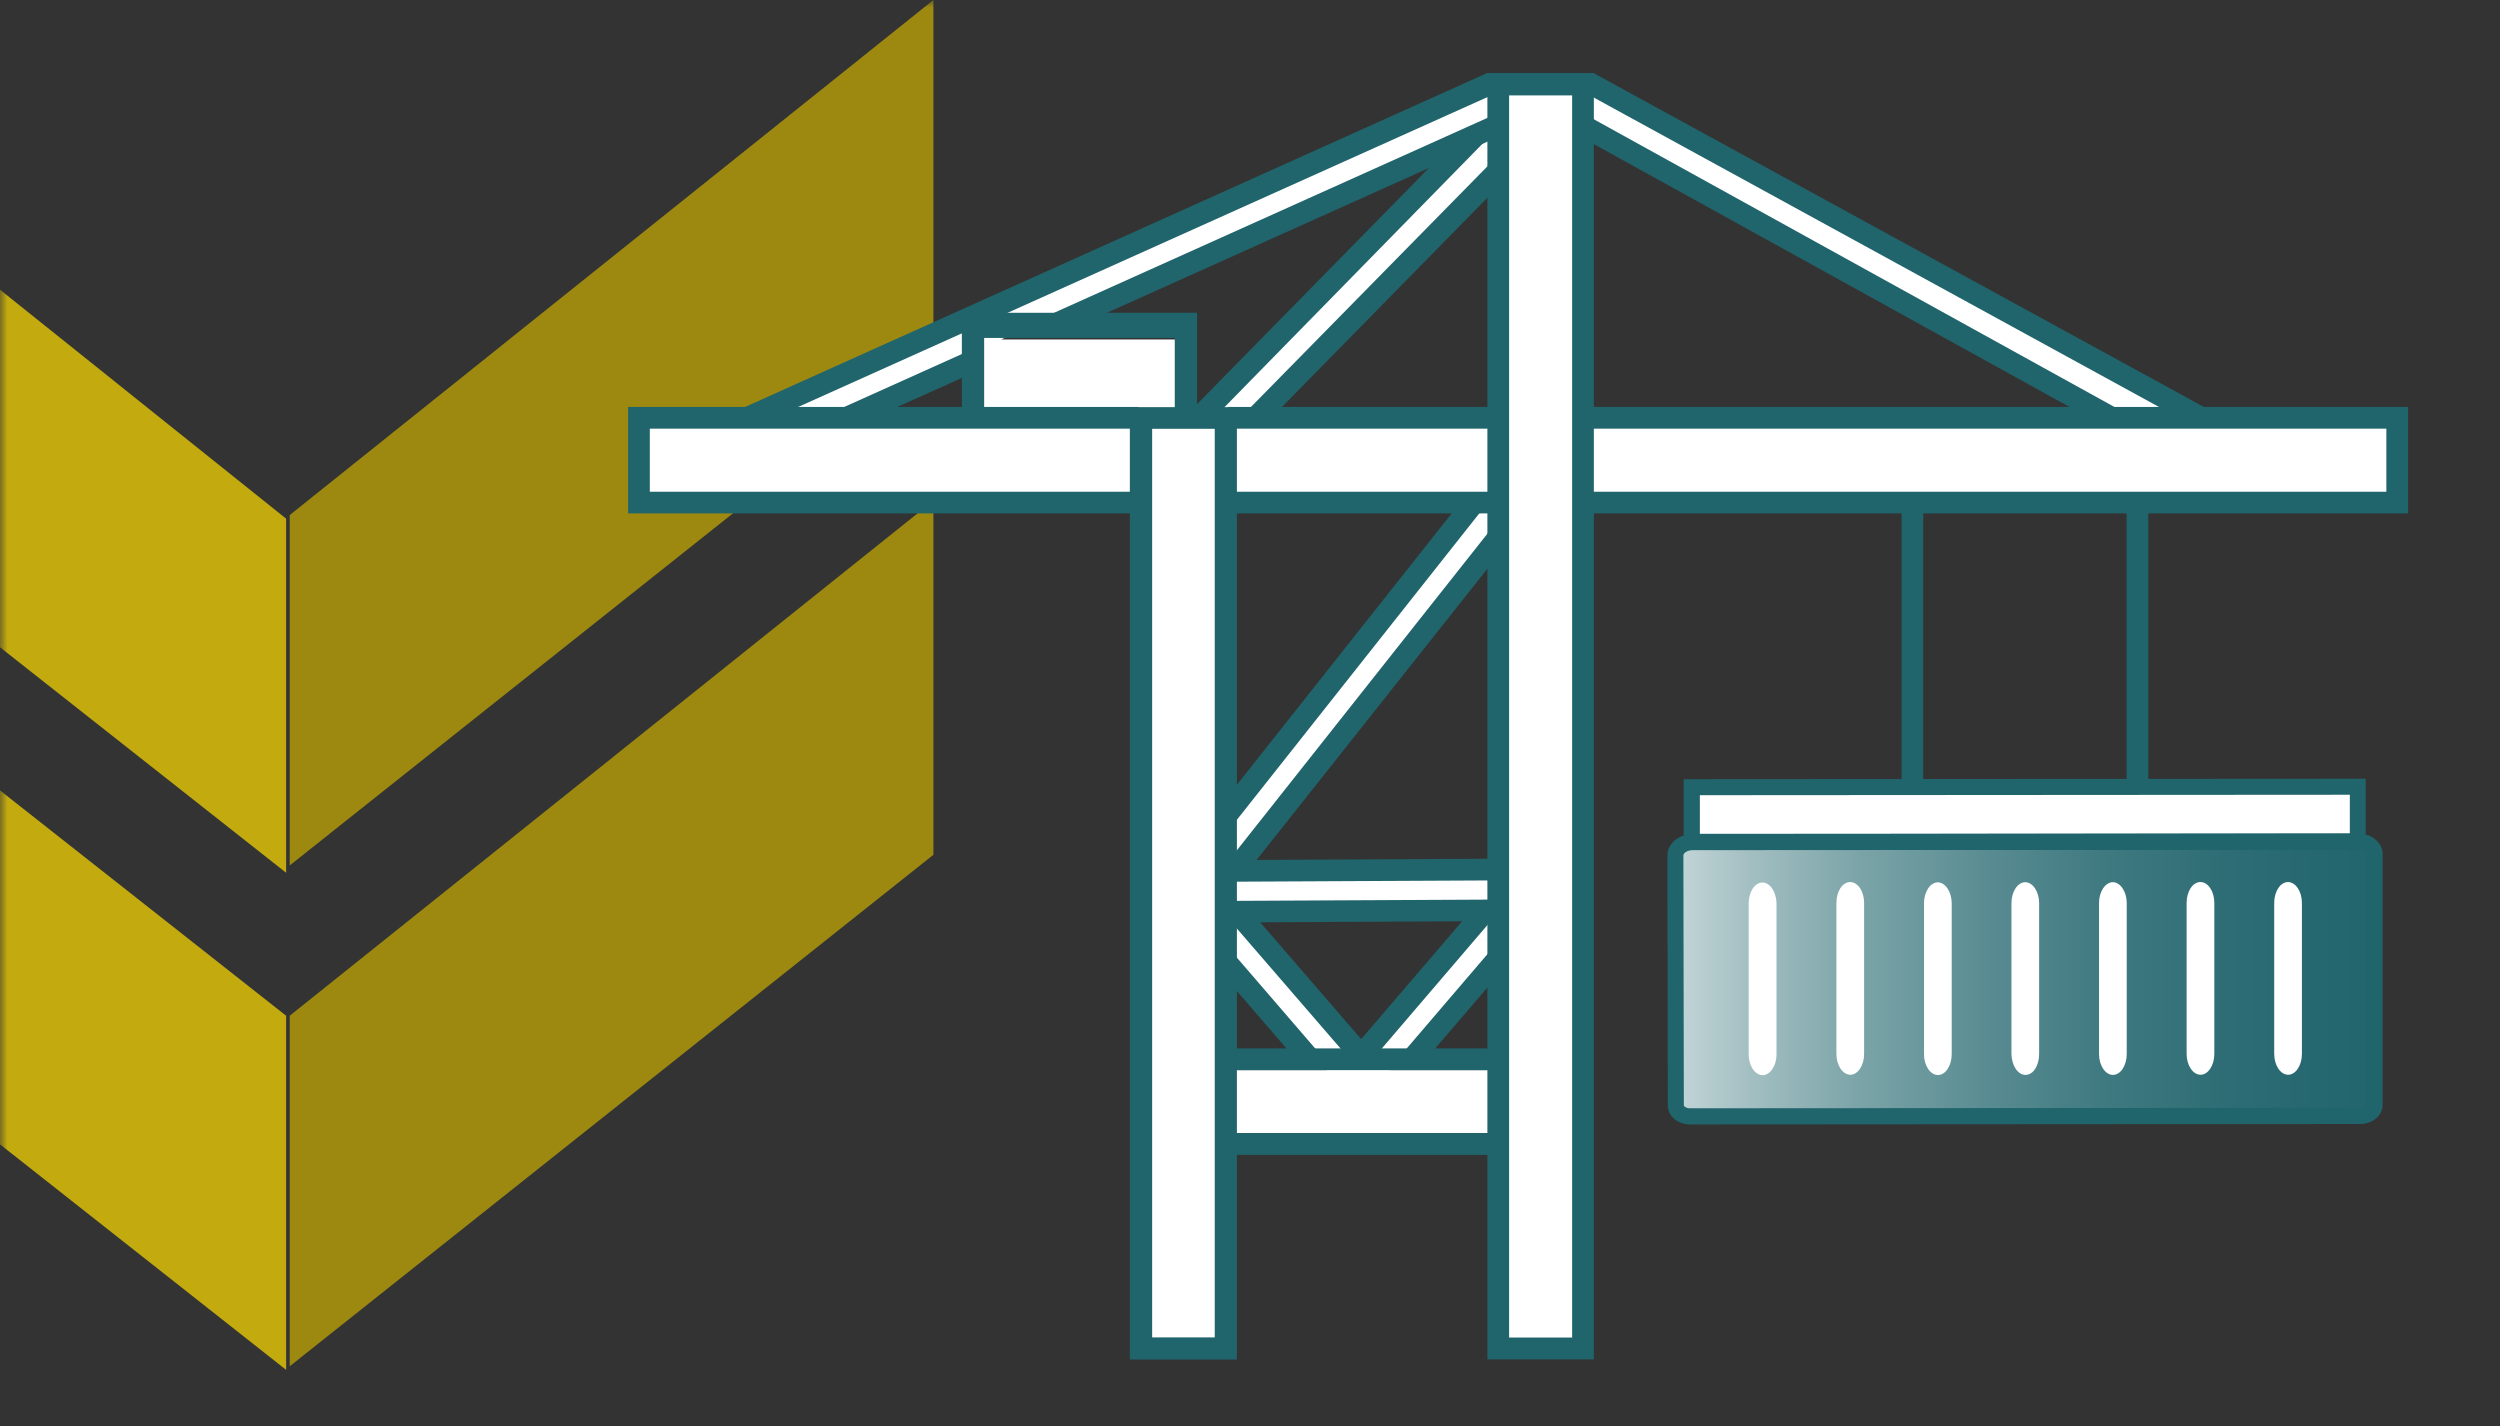
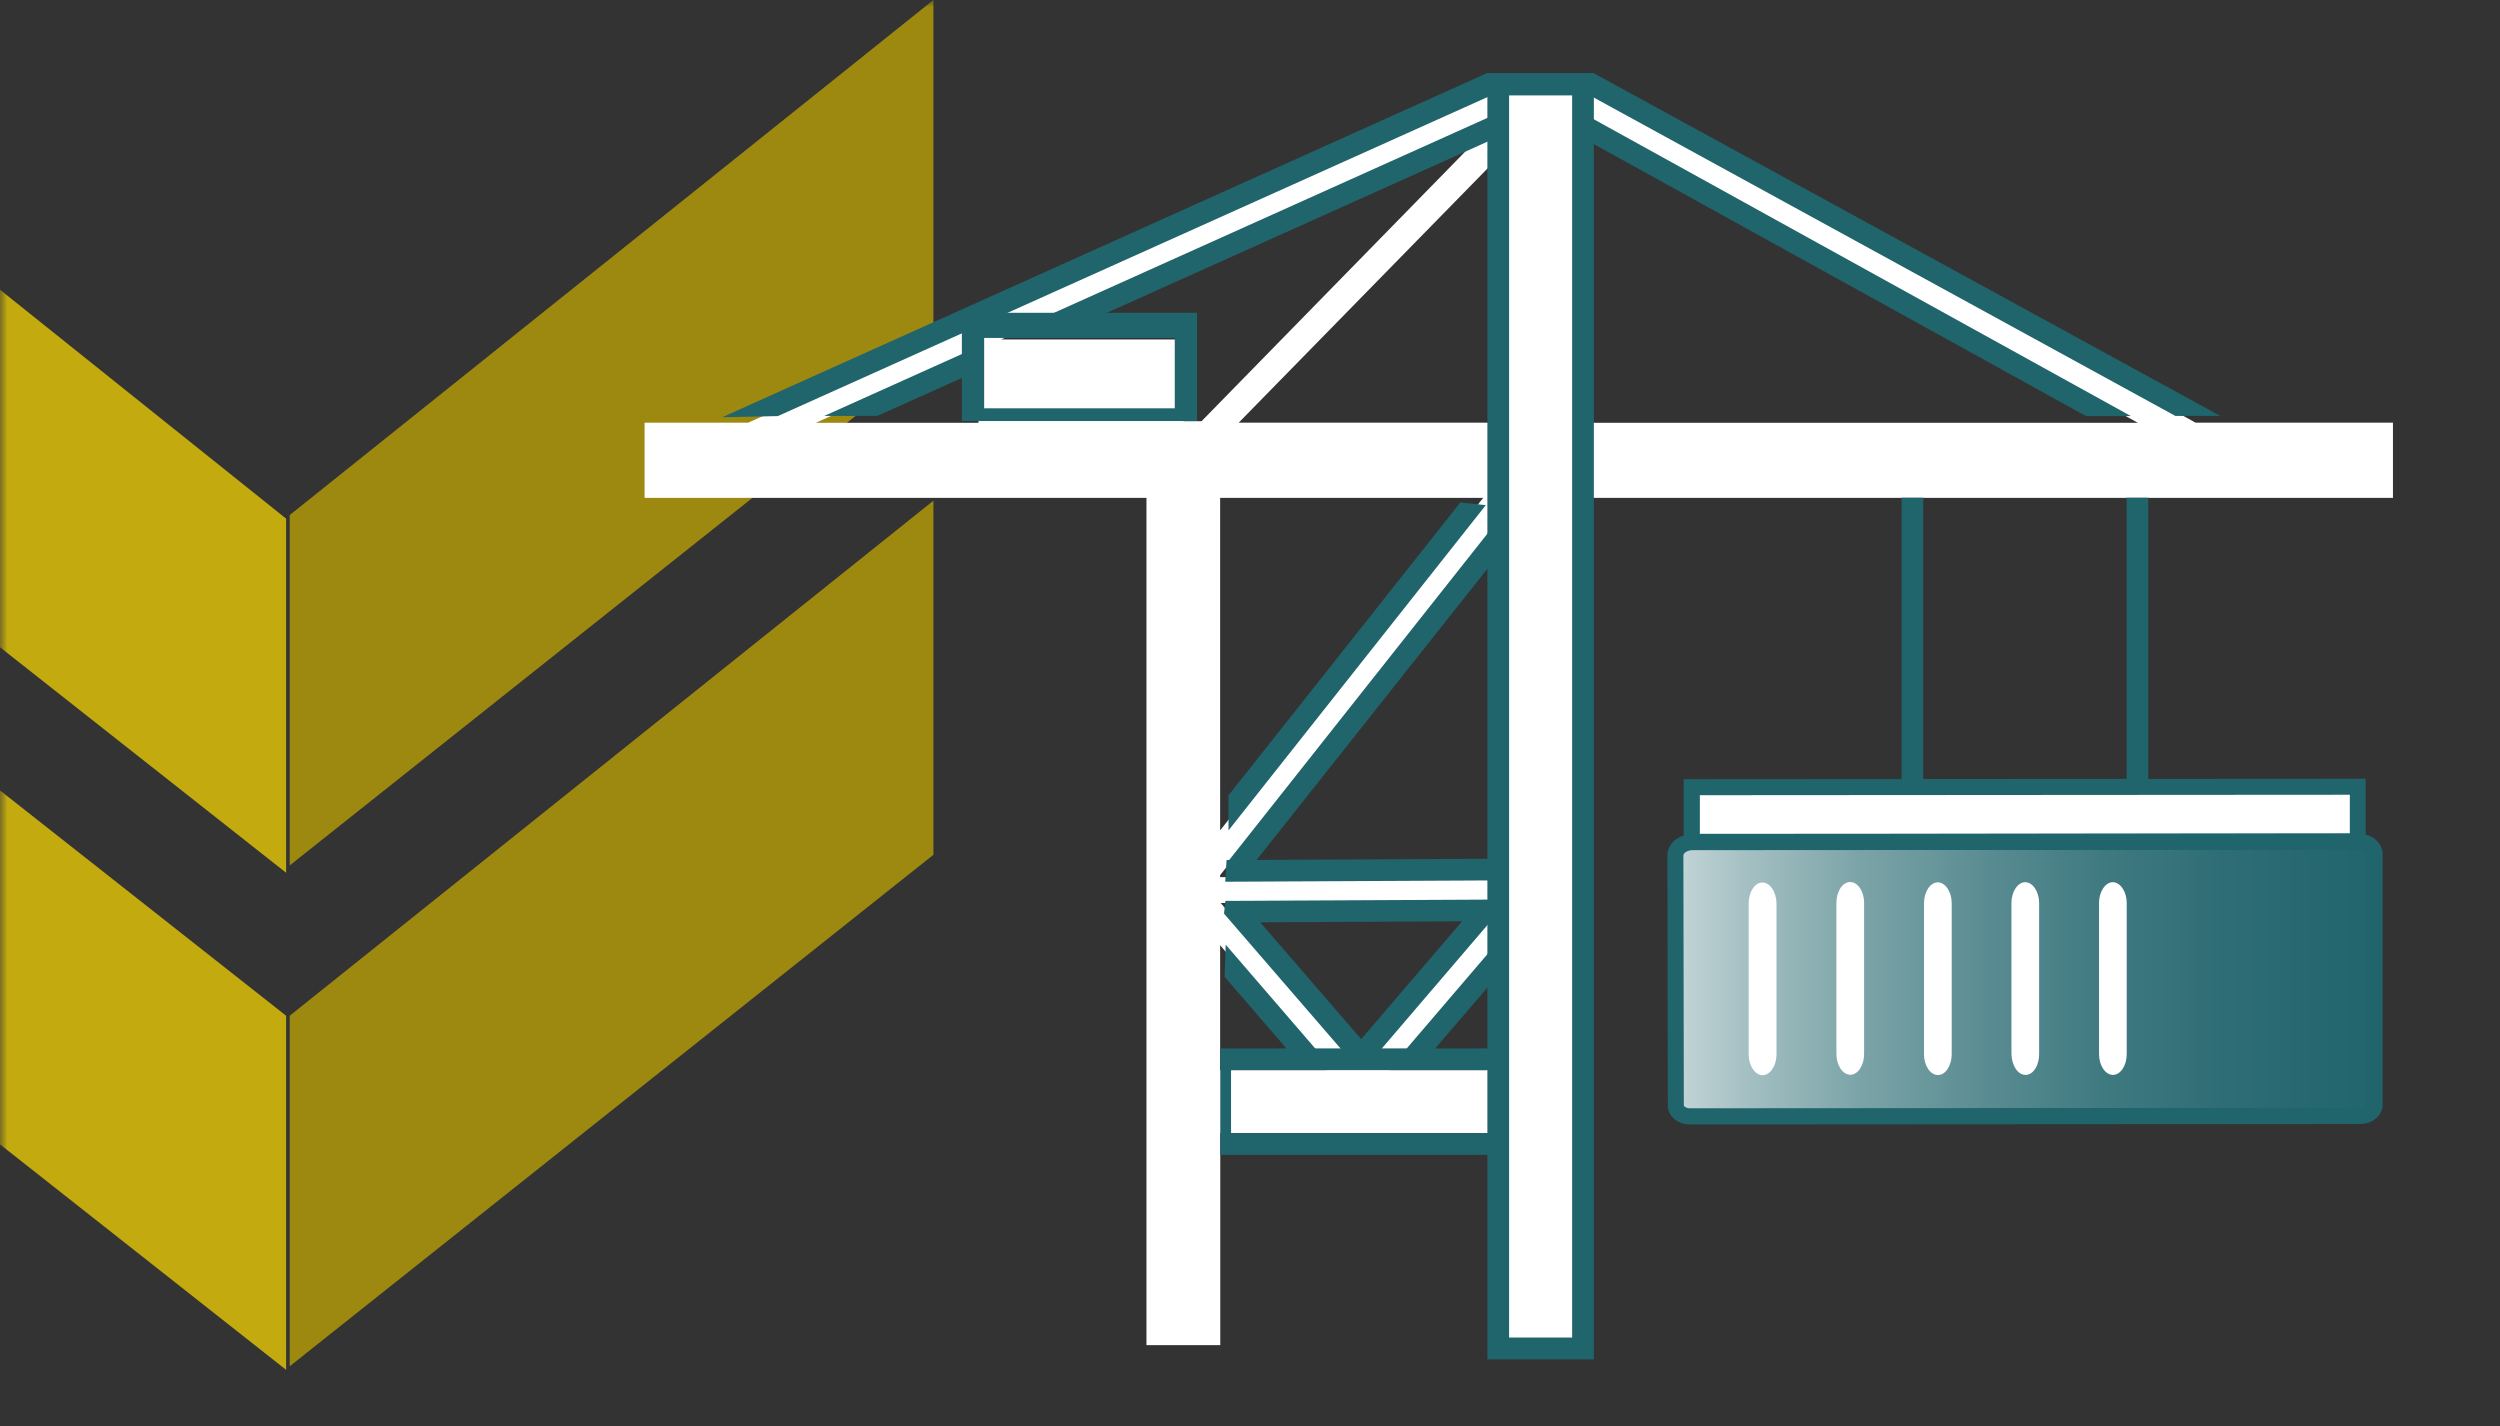
<svg xmlns="http://www.w3.org/2000/svg" id="Layer_2" data-name="Layer 2" viewBox="0 0 166.97 95.25">
  <rect x="0" y="0" width="166.97" height="95.25" fill="#333333" stroke="none" />
  <defs>
    <style>
      .cls-1 {
        fill: none;
      }

      .cls-2 {
        mask: url(#mask);
      }

      .cls-3 {
        fill: #caae01;
      }

      .cls-4 {
        fill: url(#Naamloos_verloop_19);
      }

      .cls-5 {
        fill: #20646c;
      }

      .cls-6 {
        fill: #fff;
      }

      .cls-7 {
        opacity: .7;
      }

      .cls-8 {
        fill: #fd0;
      }

      .cls-9 {
        clip-path: url(#clippath);
      }
    </style>
    <mask id="mask" x="0" y="0" width="446.42" height="128.5" maskUnits="userSpaceOnUse">
      <g id="b">
        <path class="cls-6" d="M446.42,0H0v128.5h446.42V0Z" />
      </g>
    </mask>
    <clipPath id="clippath">
      <path class="cls-1" d="M157.12,55.85l-43.67.03c-.94,0-1.68.62-1.68,1.41l.03,16.39c0,.7.64,1.25,1.45,1.25l43.98-.03c.82,0,1.47-.55,1.47-1.25v-16.48c0-.32-.15-.63-.39-.87-.29-.28-.71-.45-1.17-.45h-.03,0Z" />
    </clipPath>
    <linearGradient id="Naamloos_verloop_19" data-name="Naamloos verloop 19" x1="103.51" y1="65.39" x2="166.97" y2="65.39" gradientTransform="translate(50.82 -58.86) rotate(30)" gradientUnits="userSpaceOnUse">
      <stop offset="0" stop-color="#fff" />
      <stop offset=".1" stop-color="#d1dfe1" />
      <stop offset=".21" stop-color="#a3bfc2" />
      <stop offset=".33" stop-color="#7aa3a7" />
      <stop offset=".46" stop-color="#598c92" />
      <stop offset=".58" stop-color="#407a81" />
      <stop offset=".71" stop-color="#2e6d75" />
      <stop offset=".85" stop-color="#23666e" />
      <stop offset="1" stop-color="#20646c" />
    </linearGradient>
  </defs>
  <g class="cls-7">
    <g class="cls-2">
      <g>
        <path class="cls-3" d="M19.35,67.84l42.99-34.4v23.65l-42.99,34.16v-23.65.24Z" />
        <path class="cls-8" d="M0,52.79l19.11,15.05v23.65L0,76.43v-23.89.24Z" />
        <path class="cls-3" d="M19.35,34.4L62.34,0v23.65L19.35,57.8v-23.65.24Z" />
        <path class="cls-8" d="M0,19.35l19.11,15.29v23.65L0,43.23v-23.89Z" />
      </g>
    </g>
  </g>
  <path class="cls-6" d="M113.23,52.64v3.57l44-.05h0v-3.56l-44.01.05h0ZM81.49,63.13l7.11,8.34h-7.11v-8.34ZM100.29,62.74v8.73h-7.44s7.44-8.73,7.44-8.73ZM81.53,60.31h18.4l-9.2,10.8s-9.2-10.8-9.2-10.8ZM81.49,58.45l18.8-23.77v23.9h-18.8s0-.13,0-.13ZM81.49,33.25h17.57l-17.57,22.21v-22.21ZM65.35,23.34v4.9h-10.87l10.87-4.9ZM100.3,10.28v17.95h-17.57s17.57-17.95,17.57-17.95ZM105.48,7.71l37.31,20.53h-37.31V7.7h0ZM100.3,7.6v.03l-20.05,20.5h-1.21v-5.46h-12.17l33.44-15.08h0ZM100.3,5.33v.23l-50.33,22.67h-6.92v5.02h33.52v56.59h4.93v-14.16h18.8v14.16h5.18v-56.59h54.34v-5.02h-13.18L105.49,5.59v-.27h-5.19Z" />
  <g class="cls-9">
    <rect class="cls-4" x="110.15" y="45.4" width="50.19" height="39.99" transform="translate(-14.58 76.38) rotate(-30)" />
  </g>
  <path class="cls-5" d="M157.63,75.07c.83,0,1.5-.57,1.5-1.28v-16.77c0-.33-.15-.64-.4-.88-.3-.3-.75-.46-1.22-.46l-44.45.03c-.95,0-1.7.63-1.7,1.43l.03,16.69c0,.71.65,1.27,1.48,1.27l44.76-.03h0ZM112.86,74.02c-.25,0-.4-.13-.4-.2l-.03-16.69c0-.16.27-.35.63-.35l44.46-.03h.02c.21,0,.37.08.44.15.03.03.06.07.06.11v16.77c0,.07-.15.21-.4.21l-44.76.03h0Z" />
  <path class="cls-6" d="M118.65,70.42v-10.09c-.02-.76-.43-1.39-.94-1.39s-.92.63-.92,1.39v10.09c0,.76.43,1.39.93,1.39s.93-.63.93-1.39" />
  <path class="cls-6" d="M130.35,70.41v-10.09c0-.76-.43-1.39-.93-1.39s-.92.63-.92,1.39v10.09c0,.76.42,1.39.93,1.39s.92-.63.92-1.39" />
  <path class="cls-6" d="M136.19,70.4v-10.09c0-.76-.43-1.39-.93-1.39s-.92.63-.92,1.39v10.09c.02.76.42,1.39.94,1.39s.91-.63.91-1.39h0Z" />
  <path class="cls-6" d="M142.04,70.4v-10.09c0-.76-.43-1.39-.93-1.39s-.92.63-.92,1.39v10.09c0,.76.42,1.39.93,1.39s.92-.63.92-1.39" />
-   <path class="cls-6" d="M153.74,70.39v-10.09c0-.76-.42-1.39-.93-1.39s-.92.63-.92,1.39v10.09c0,.76.42,1.39.93,1.39s.92-.63.92-1.39" />
-   <path class="cls-6" d="M147.89,70.39v-10.09c0-.76-.41-1.39-.93-1.39s-.92.63-.92,1.39v10.09c0,.76.42,1.39.93,1.39s.92-.63.92-1.39" />
  <path class="cls-6" d="M124.5,70.39v-10.09c0-.76-.41-1.39-.93-1.39s-.92.63-.92,1.39v10.09c0,.76.42,1.39.93,1.39s.92-.63.92-1.39" />
  <rect class="cls-5" x="142.03" y="33.24" width="1.45" height="19.07" />
  <rect class="cls-5" x="127" y="33.24" width="1.45" height="19.07" />
  <path class="cls-5" d="M158.01,52.01l-45.56.03v4.73l45.55-.03v-4.73h0ZM156.94,55.66l-43.41.03v-2.58l43.41-.03v2.59h0Z" />
  <path class="cls-5" d="M106.02,7.73l36.3,20.06h-3l-33.84-18.7.54-1.36h0ZM67.91,22.01l31.95-14.37.31,1.45-29.44,13.24-2.83-.33h0ZM64.98,24.91l-6.39,2.87h-3.54l9.76-4.39.17,1.51h0ZM148.31,27.78h-3.02L106.18,6.37h-6.58l-47.65,21.42-3.72.08L99.32,4.88h7.11l41.88,22.91h0Z" />
  <path class="cls-5" d="M79.95,28.12h-15.71v-7.23h15.71v7.23ZM65.73,27.27h12.73v-4.7h-12.73v4.7Z" />
-   <path class="cls-5" d="M84.58,28.23l-5.74-.11,18.87-19.22,2.59-.64-.03,4-15.68,15.97h0ZM81.13,27.87l1.81-.07,17.06-17.36.11-1.96-18.99,19.39h0Z" />
  <path class="cls-5" d="M100.01,37.14l-17,21.45-.98-1.07,17.97-22.71v2.34ZM99.24,33.73l-17.19,21.73v-2.34l15.48-19.56,1.71.18h0Z" />
  <path class="cls-5" d="M100.01,58.8l-18.18.09.09-1.45,18.08-.09v1.45h0ZM100.16,65l-5.33,6.22h-7.88l-5.16-5.98.07-2.15,7.01,8.13h4.06l7.23-8.45v2.23h0ZM100.01,61l-8.76,10.24h-.67l-8.83-10.22.09-.85,18.18-.09v.93h0ZM84.17,61.6l6.74,7.8,6.74-7.87-13.47.07Z" />
  <path class="cls-5" d="M100.43,77.13h-18.93v-7.11h18.93v7.11ZM82.22,75.68h17.48v-4.21h-17.48s0,4.21,0,4.21Z" />
-   <path class="cls-5" d="M82.61,90.8h-7.15V27.19h7.15v63.62ZM76.95,89.32h4.18V28.64h-4.18s0,60.68,0,60.68Z" />
-   <path class="cls-5" d="M81.8,32.84h18.2v1.45h-18.15l-.05-1.45h0ZM82.04,27.18h17.97v1.45h-18.2l.23-1.45h0ZM76.09,34.29h-34.14v-7.11h34.09l.05,1.45h-32.69v4.21h32.79l-.09,1.45h0ZM105.71,32.84h53.67v-4.21h-53.7l.03-1.45h55.12v7.11h-55.07l-.03-1.45h0Z" />
  <path class="cls-5" d="M106.45,90.79h-7.11V4.88h7.11v85.9ZM100.79,89.33h4.21V6.33h-4.21v83h0Z" />
</svg>